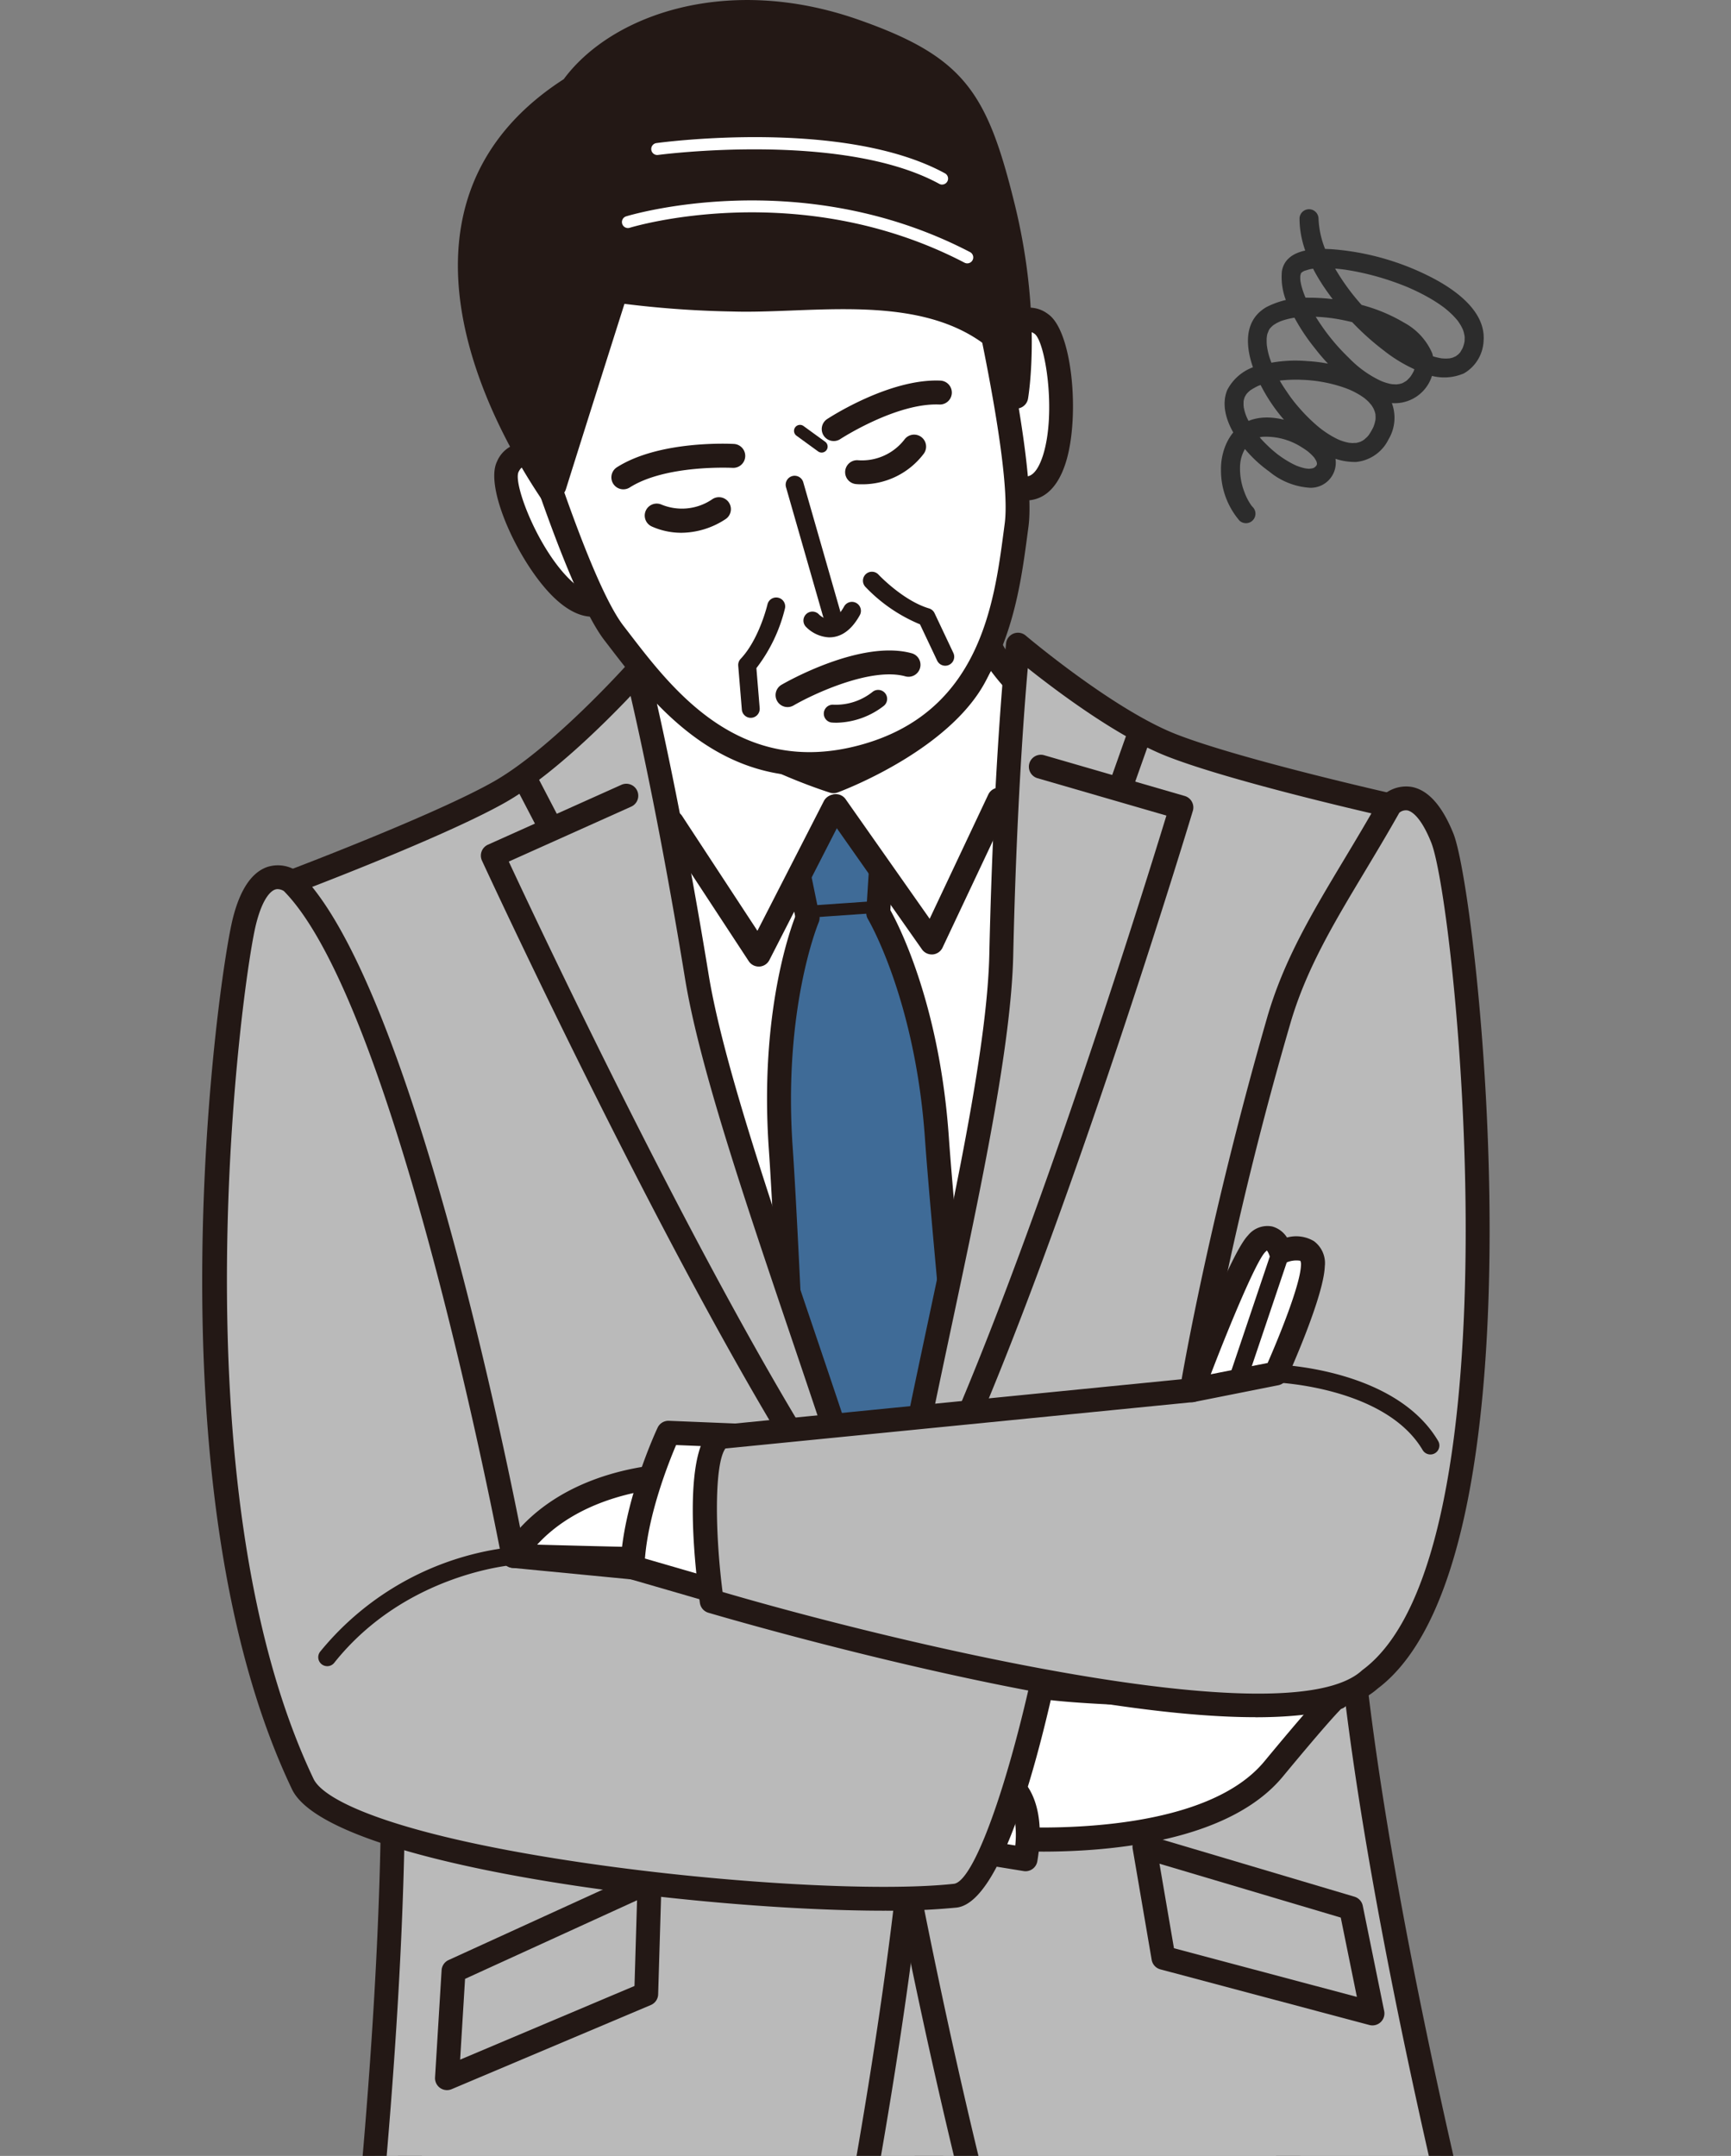
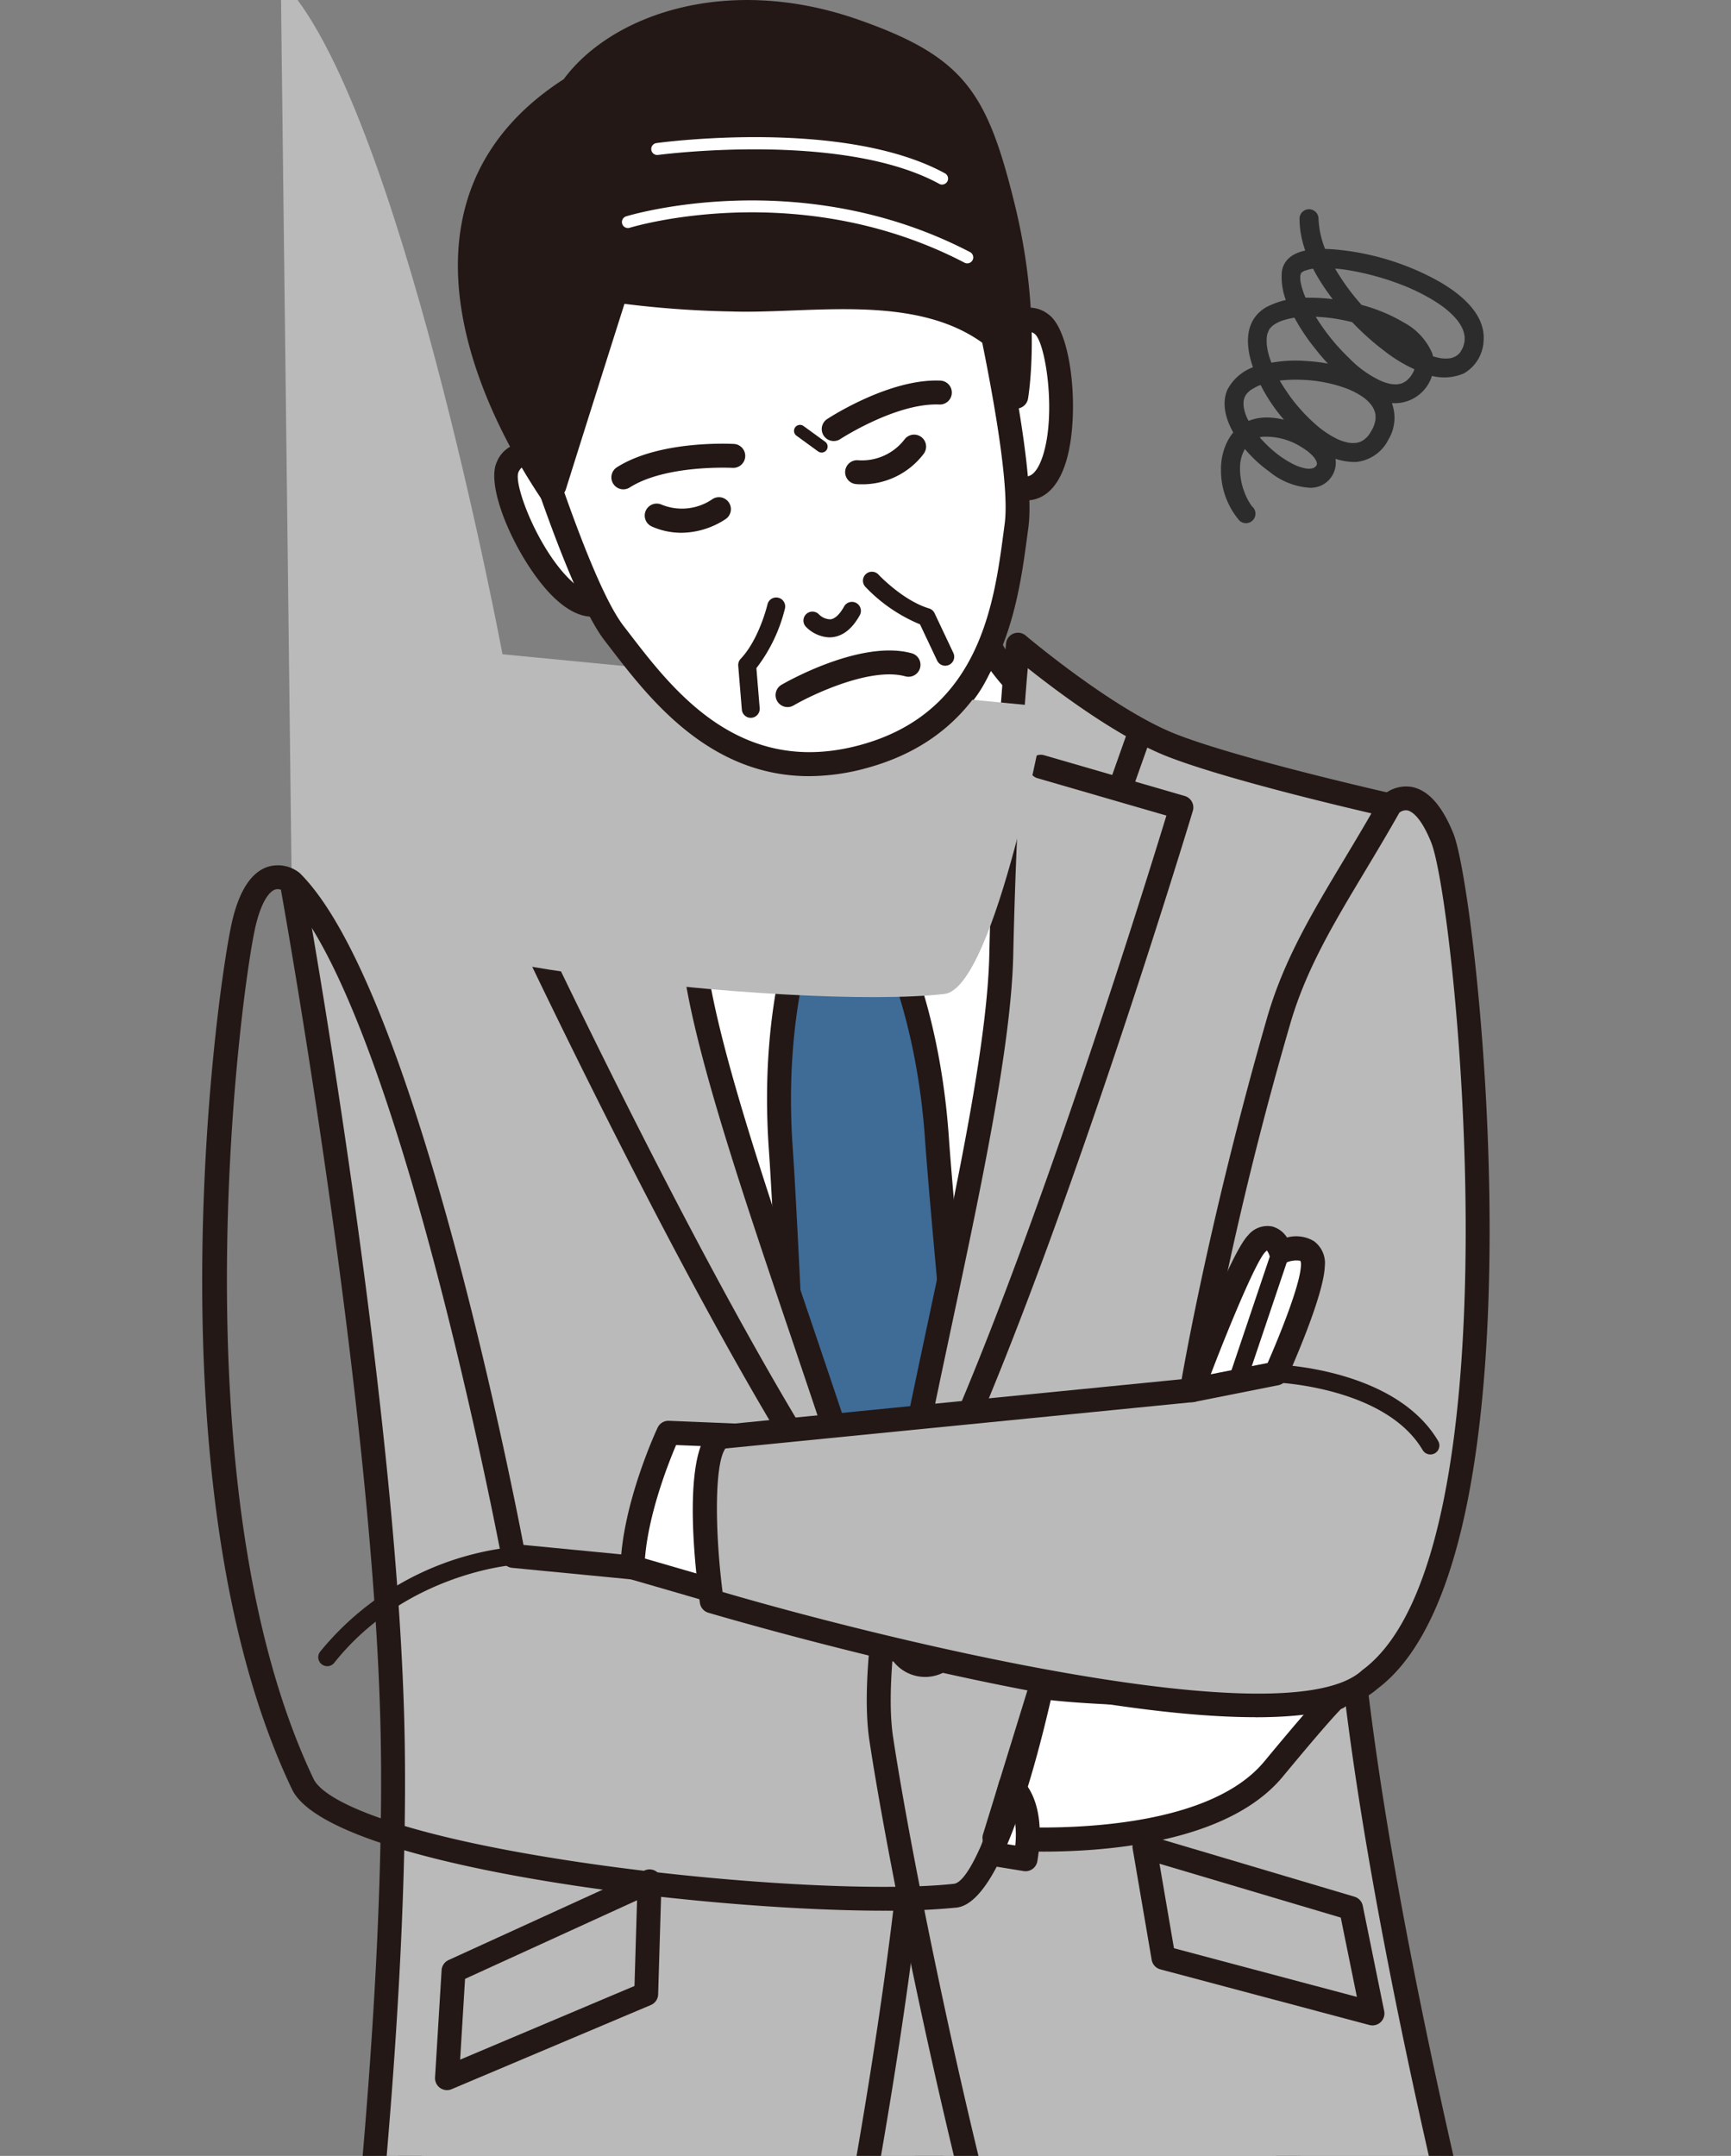
<svg xmlns="http://www.w3.org/2000/svg" width="224" height="279" viewBox="0 0 224 279">
  <rect x="0" y="0" width="224" height="279" fill="#808080" stroke="none" />
  <defs>
    <clipPath id="clip-path">
      <rect id="Rectangle_2910" data-name="Rectangle 2910" width="224" height="279" transform="translate(881 1804)" fill="#fff" stroke="#707070" stroke-width="1" />
    </clipPath>
    <clipPath id="clip-path-2">
      <rect id="Rectangle_2909" data-name="Rectangle 2909" width="171.667" height="598.766" fill="none" />
    </clipPath>
    <clipPath id="clip-path-3">
      <rect id="Rectangle_2911" data-name="Rectangle 2911" width="34" height="40.674" fill="#2c2c2c" />
    </clipPath>
  </defs>
  <g id="img-worried-man-03" transform="translate(-918 -1761)">
    <g id="Mask_Group_4203" data-name="Mask Group 4203" transform="translate(37 -43)" clip-path="url(#clip-path)">
      <g id="Group_4206" data-name="Group 4206" transform="translate(907.166 1804)">
        <g id="Group_4205" data-name="Group 4205" clip-path="url(#clip-path-2)">
          <path id="Path_303" data-name="Path 303" d="M86.182,194.747A3.677,3.677,0,1,1,82.5,191.07a3.677,3.677,0,0,1,3.677,3.677" transform="translate(7.279 17.644)" fill="#fff000" />
          <path id="Path_304" data-name="Path 304" d="M82.636,200.1a5.225,5.225,0,1,1,5.226-5.225,5.231,5.231,0,0,1-5.226,5.225m0-7.354a2.128,2.128,0,1,0,2.129,2.129,2.131,2.131,0,0,0-2.129-2.129" transform="translate(7.148 17.513)" fill="#231815" />
          <path id="Path_305" data-name="Path 305" d="M15.99,110.717C58.079,92.539,58.045,78.089,58.045,78.089c1.393,9.561,22.173,16.073,22.173,16.073s19.663-7.279,19.722-19c0,0,1.978,14.315,46.188,26.458,0,0-15.658,125.375-56.173,128.208S15.99,110.717,15.99,110.717" transform="translate(1.477 6.94)" fill="#fff" />
          <path id="Path_306" data-name="Path 306" d="M88.675,231.553c-17.044,0-34.59-19.989-52.178-59.458a489.663,489.663,0,0,1-21.869-60.837,1.547,1.547,0,0,1,.879-1.831c40.149-17.34,41.116-31.1,41.121-31.234a1.563,1.563,0,0,1,1.464-1.5A1.535,1.535,0,0,1,59.709,78c1,6.844,14.73,12.728,20.59,14.653,2.939-1.19,18.178-7.822,18.226-17.368a1.549,1.549,0,0,1,3.083-.2c.02.1,2.891,13.593,45.064,25.176a1.549,1.549,0,0,1,1.126,1.685,488.137,488.137,0,0,1-12.94,63.271c-12.113,42.761-27.139,65.064-44.662,66.29q-.759.052-1.519.052M17.98,111.727c3.733,13.005,35.356,119.219,72,116.684,15.851-1.109,30.337-23.244,41.889-64.014a486.132,486.132,0,0,0,12.68-61.52c-17.886-5.02-30.991-10.985-38.962-17.731a28.9,28.9,0,0,1-4.908-5.181C96.72,89.772,81.622,95.472,80.888,95.744a1.547,1.547,0,0,1-1,.026c-.759-.238-16.177-5.154-21.522-13.1a28.359,28.359,0,0,1-4.278,6.081c-6.954,7.791-19.1,15.518-36.107,22.98" transform="translate(1.346 6.809)" fill="#231815" />
          <path id="Path_307" data-name="Path 307" d="M76.616,109.578l-4.664.327-2.668-13,7-.489-1.375.1,7-.489-.831,13.242-4.665.326Z" transform="translate(6.398 8.867)" fill="#3f6b97" />
-           <path id="Path_308" data-name="Path 308" d="M72.082,111.583a1.549,1.549,0,0,1-1.516-1.238l-2.666-13a1.548,1.548,0,0,1,1.409-1.856l5.6-.391.022,0,7-.488a1.575,1.575,0,0,1,1.2.446,1.55,1.55,0,0,1,.454,1.2l-.832,13.242a1.548,1.548,0,0,1-1.436,1.447l-4.426.309-.029,0-4.665.327q-.054,0-.108,0m-.794-13.125,2.039,9.937,3.075-.215.027,0,3.313-.23.636-10.125-3.836.269-.021,0h0Z" transform="translate(6.267 8.737)" fill="#231815" />
          <path id="Path_309" data-name="Path 309" d="M72.039,108.785s-4.786,11.175-3.48,29.834,4.185,97.559,6.554,114.68l12.7,15.586,10.415-17.2c-.037-17.283-8.165-95.817-9.47-114.477s-7.6-29.059-7.6-29.059" transform="translate(6.31 9.987)" fill="#3f6b97" />
          <path id="Path_310" data-name="Path 310" d="M87.944,270.564a1.548,1.548,0,0,1-1.2-.57l-12.7-15.587a1.538,1.538,0,0,1-.333-.766c-1.564-11.3-3.331-48.942-4.748-79.184-.735-15.671-1.37-29.2-1.818-35.6-1.315-18.816,3.4-30.08,3.6-30.551a1.548,1.548,0,0,1,2.847,1.217c-.046.109-4.62,11.109-3.359,29.118.449,6.432,1.085,19.982,1.821,35.672,1.4,29.806,3.133,66.809,4.664,78.478l11.036,13.544,9.052-14.95c-.108-11.767-3.539-48.651-6.3-78.359-1.455-15.641-2.711-29.149-3.161-35.581-1.259-18.008-7.319-28.265-7.38-28.366a1.548,1.548,0,0,1,2.65-1.6c.265.438,6.5,10.937,7.819,29.753.447,6.4,1.7,19.887,3.156,35.509,2.8,30.144,6.294,67.66,6.318,79.073a1.557,1.557,0,0,1-.224.8l-10.417,17.2a1.548,1.548,0,0,1-1.216.744c-.037,0-.072,0-.108,0" transform="translate(6.179 9.856)" fill="#231815" />
          <path id="Path_311" data-name="Path 311" d="M63.146,509.073s8.075,9.052,3.727,27.156c0,0-9.318,3.394-13.044,3.394s-4.349,7.921-6.522,8.769-22.05,5.091-36.337,3.394-6.832-12.729-3.416-15.84,12.112-7.355,16.149-14.427,9.006-14.427,9.006-14.427,13.355-7.071,30.436,1.98" transform="translate(0.235 46.584)" fill="#231815" />
          <path id="Path_312" data-name="Path 312" d="M94.293,509.073s-8.075,9.052-3.727,27.156c0,0,9.318,3.394,13.044,3.394s4.349,7.921,6.522,8.769,22.05,5.091,36.336,3.394,6.833-12.729,3.417-15.84-12.112-7.355-16.149-14.427-9.006-14.427-9.006-14.427-13.355-7.071-30.436,1.98" transform="translate(8.244 46.584)" fill="#231815" />
          <path id="Path_313" data-name="Path 313" d="M23.887,225.85l7.468,309.408c12.27,12.8,32.542,3.735,32.542,3.735l17.07-247.527h1.051L99.089,538.993s20.272,9.069,32.542-3.735L139.1,225.85Z" transform="translate(2.206 20.856)" fill="#bababa" />
          <path id="Path_314" data-name="Path 314" d="M114.439,543.829a42.648,42.648,0,0,1-15.848-3.292l-.848-.379L81.627,306.478,65.512,540.157l-.849.379c-.868.388-21.415,9.362-34.291-4.076l-.416-.434L22.435,224.433H140.82L133.3,536.027l-.415.434c-5.463,5.7-12.309,7.368-18.444,7.368M100.7,538.052a41.857,41.857,0,0,0,10.431,2.474c7.985.784,14.409-1.159,19.1-5.786l7.415-307.211H25.607L33.022,534.74c4.692,4.626,11.108,6.567,19.1,5.786a41.869,41.869,0,0,0,10.432-2.474l17.1-248H83.6l.1,1.441Z" transform="translate(2.072 20.725)" fill="#231815" />
          <path id="Path_315" data-name="Path 315" d="M55.292,79.537s3.629,14.35,7.728,39.454,28.728,81.717,28.532,101.262-8.158,64.717-12.684,83.784S65.331,324.9,51.029,327.073s-35-7.614-35-7.614,8.475-59.111,7.635-102.319S10.6,106.789,10.6,106.789s18.957-7.156,26.848-11.615S55.292,79.537,55.292,79.537" transform="translate(0.979 7.345)" fill="#bababa" />
          <path id="Path_316" data-name="Path 316" d="M46.688,329.067c-13.926,0-30.418-7.711-31.192-8.077a1.548,1.548,0,0,1-.871-1.62c.084-.59,8.447-59.485,7.62-102.069S9.329,107.868,9.207,107.2a1.547,1.547,0,0,1,.977-1.726c.188-.071,18.936-7.166,26.634-11.514,7.573-4.279,17.352-15.21,17.449-15.319a1.549,1.549,0,0,1,2.658.65c.036.144,3.692,14.7,7.756,39.583,1.8,11.059,7.817,28.825,13.63,46.005C85.7,186.716,93.343,209.3,93.231,220.4c-.206,20.621-8.515,66.392-12.726,84.127-4.637,19.534-14.085,21.926-29.113,24.209a31.512,31.512,0,0,1-4.7.332M17.851,318.655c4.311,1.891,21.186,8.818,33.076,7.018,13.354-2.028,22.176-3.368,26.566-21.861,4.345-18.3,12.446-63.889,12.642-83.443.107-10.574-7.45-32.9-14.758-54.5-6.123-18.1-11.907-35.189-13.754-46.5-3.015-18.466-5.8-31.2-7.034-36.523C51.245,86.372,44.3,93.286,38.341,96.654c-6.84,3.865-21.528,9.594-25.861,11.257,1.678,9.477,12.092,69.755,12.861,109.332.768,39.521-6.321,92.92-7.49,101.413" transform="translate(0.848 7.214)" fill="#231815" />
          <path id="Path_317" data-name="Path 317" d="M98.164,76.382S96.568,91.1,96,116.527,77.555,198.634,80.469,217.962s13.047,67.6,20.182,85.851,21.72,16.942,36.185,17.1,25.881-9.444,25.881-9.444-15.576-56.357-20.757-99.262,4.254-115.06,4.254-115.06-19.768-4.448-28.2-7.764-19.847-13-19.847-13" transform="translate(7.401 7.053)" fill="#bababa" />
          <path id="Path_318" data-name="Path 318" d="M137.332,322.595c-.128,0-.253,0-.381,0-1-.01-2.011-.014-3.015-.019-13.556-.054-27.573-.11-34.595-18.068C92.107,286,81.962,237.511,79.07,218.324c-1.634-10.838,2.874-32.044,7.647-54.5,3.743-17.607,7.615-35.815,7.868-47.206.561-25.2,2.155-40.129,2.17-40.277A1.548,1.548,0,0,1,99.3,75.332c.113.1,11.317,9.559,19.412,12.742,8.228,3.234,27.78,7.651,27.977,7.694a1.548,1.548,0,0,1,1.2,1.711c-.094.721-9.352,72.457-4.252,114.674,5.109,42.3,20.557,98.471,20.713,99.034a1.552,1.552,0,0,1-.5,1.6c-.48.4-11.83,9.809-26.513,9.809M99.563,79.545c-.48,5.446-1.466,18.441-1.882,37.147-.259,11.68-4.162,30.032-7.935,47.78-4.506,21.193-9.166,43.107-7.615,53.39,2.874,19.069,12.937,67.211,20.094,85.516,6.255,16,18.626,16.047,31.724,16.1,1.01,0,2.023.008,3.036.019,11.644.1,21.36-6.443,24.1-8.485-2.107-7.776-15.771-59.085-20.53-98.487-4.748-39.315,2.811-103.763,4.08-114.048-4.663-1.078-19.809-4.671-27.058-7.522-6.372-2.5-14.21-8.386-18.013-11.41" transform="translate(7.27 6.923)" fill="#231815" />
          <path id="Path_319" data-name="Path 319" d="M141.261,242.041a1.562,1.562,0,0,1-.4-.052l-27.044-7.2a1.548,1.548,0,0,1-1.128-1.234l-2.459-14.371a1.548,1.548,0,0,1,1.967-1.746l26.733,7.947a1.547,1.547,0,0,1,1.076,1.175l2.771,13.623a1.549,1.549,0,0,1-1.517,1.858m-25.686-9.988,23.671,6.3-2.087-10.266L113.7,221.116Z" transform="translate(10.177 20.073)" fill="#231815" />
          <path id="Path_320" data-name="Path 320" d="M75.106,95.982l12.363,17.592,8.72-18.49S90.3,90.648,85.963,90.951s-10.857,5.03-10.857,5.03" transform="translate(6.936 8.397)" fill="#fff" />
          <path id="Path_321" data-name="Path 321" d="M87.6,114.9a1.547,1.547,0,0,1-1.266-.659L73.971,96.652A1.548,1.548,0,1,1,76.5,94.872l10.832,15.414L94.921,94.2a1.548,1.548,0,0,1,2.8,1.321L89,114.015a1.548,1.548,0,0,1-1.267.883c-.044,0-.088.005-.133.005" transform="translate(6.805 8.617)" fill="#231815" />
          <path id="Path_322" data-name="Path 322" d="M89.614,193.943a3.677,3.677,0,1,1-3.925-3.411,3.676,3.676,0,0,1,3.925,3.411" transform="translate(7.597 17.594)" fill="#fff000" />
          <path id="Path_323" data-name="Path 323" d="M86.073,199.555a5.215,5.215,0,1,1,.368-.012c-.123.009-.247.012-.368.012m.007-7.354c-.05,0-.1,0-.152.005a2.118,2.118,0,1,0,.152-.005" transform="translate(7.466 17.463)" fill="#231815" />
          <path id="Path_324" data-name="Path 324" d="M76.67,95.865l-9.794,19.142-11.21-17.1s5.21-5.213,9.553-5.516,11.451,3.47,11.451,3.47" transform="translate(5.14 8.53)" fill="#fff" />
          <path id="Path_325" data-name="Path 325" d="M67.006,116.391a1.549,1.549,0,0,1-1.294-.7L54.5,98.595a1.548,1.548,0,1,1,2.589-1.7l9.749,14.87L75.423,95a1.548,1.548,0,1,1,2.756,1.41l-9.794,19.142a1.548,1.548,0,0,1-1.3.841l-.083,0" transform="translate(5.01 8.694)" fill="#231815" />
          <path id="Path_326" data-name="Path 326" d="M29.13,250.037a1.548,1.548,0,0,1-1.545-1.643l.848-13.876a1.548,1.548,0,0,1,.9-1.314L54.7,221.614a1.548,1.548,0,0,1,2.191,1.454l-.436,14.574a1.547,1.547,0,0,1-.944,1.38l-25.78,10.893a1.566,1.566,0,0,1-.6.122m2.337-14.4-.638,10.456,22.563-9.534.331-11.092Z" transform="translate(2.547 20.452)" fill="#231815" />
          <path id="Path_327" data-name="Path 327" d="M109.241,94.536a1.531,1.531,0,0,1-.517-.09,1.548,1.548,0,0,1-.943-1.976l2.024-5.716a1.548,1.548,0,0,1,2.919,1.034L110.7,93.5a1.55,1.55,0,0,1-1.459,1.031" transform="translate(9.945 7.916)" fill="#231815" />
          <path id="Path_328" data-name="Path 328" d="M83.634,193.349a1.548,1.548,0,0,1-1.353-2.3c13.391-24.216,31.8-83.571,34.911-93.759l-16.678-4.836a1.548,1.548,0,1,1,.862-2.974l18.184,5.273a1.547,1.547,0,0,1,1.052,1.932c-.206.689-20.865,69.175-35.621,95.864a1.55,1.55,0,0,1-1.357.8" transform="translate(7.58 8.257)" fill="#231815" />
          <path id="Path_329" data-name="Path 329" d="M41.162,99.286a1.55,1.55,0,0,1-1.374-.833l-2.8-5.379a1.549,1.549,0,1,1,2.747-1.43l2.8,5.379a1.548,1.548,0,0,1-1.372,2.263" transform="translate(3.399 8.386)" fill="#231815" />
          <path id="Path_330" data-name="Path 330" d="M83.01,193.392a1.546,1.546,0,0,1-1.239-.618C63.444,168.4,33.455,103.455,33.154,102.8a1.551,1.551,0,0,1,.772-2.06L51.2,92.99a1.548,1.548,0,0,1,1.268,2.825l-15.843,7.11c4.5,9.656,30.992,65.873,47.621,87.989a1.549,1.549,0,0,1-1.237,2.479" transform="translate(3.048 8.574)" fill="#231815" />
          <path id="Path_331" data-name="Path 331" d="M93.856,219.379s26.708,2.47,36.118-8.9,8.283-9.253,8.283-9.253-31.136-.119-38.37-1.4Z" transform="translate(8.667 18.452)" fill="#fff" />
          <path id="Path_332" data-name="Path 332" d="M100.225,221.3c-3.584,0-6.055-.216-6.381-.247a1.547,1.547,0,0,1-1.337-2L98.539,199.5a1.547,1.547,0,0,1,1.749-1.068c6.437,1.139,32.84,1.345,37.428,1.372a1.419,1.419,0,0,1,1.565.114,1.629,1.629,0,0,1,.474,2.165,1.548,1.548,0,0,1-.913.754c-.691.693-2.559,2.736-7.545,8.761-6.964,8.418-22.326,9.705-31.072,9.705m-4.18-3.209c6.163.287,25.5.438,32.868-8.469,2.388-2.887,4.3-5.146,5.7-6.746-7.989-.071-26.347-.327-33.507-1.2Z" transform="translate(8.536 18.321)" fill="#231815" />
          <path id="Path_333" data-name="Path 333" d="M95.965,211.52s3.207,2.072,1.944,9.56l-4.388-.714Z" transform="translate(8.636 19.532)" fill="#fff" />
          <path id="Path_334" data-name="Path 334" d="M98.041,222.759a1.63,1.63,0,0,1-.25-.02l-4.387-.714a1.547,1.547,0,0,1-1.244-1.94l2.442-8.846a1.549,1.549,0,0,1,2.333-.888c.416.269,4.022,2.864,2.63,11.118a1.549,1.549,0,0,1-1.525,1.29M95.6,219.246l1.11.181a12.712,12.712,0,0,0-.139-3.7Z" transform="translate(8.505 19.402)" fill="#231815" />
-           <path id="Path_335" data-name="Path 335" d="M11.443,104.538S7.4,101.3,5.317,109.684-5.4,182.83,12.851,221.23c4.589,10.177,65.2,16.617,84.448,14.505,6.641-.728,13.221-37.155,13.221-37.155l-70.387-6.814s-13.457-72.032-28.689-87.228" transform="translate(0.134 9.596)" fill="#bababa" />
+           <path id="Path_335" data-name="Path 335" d="M11.443,104.538c4.589,10.177,65.2,16.617,84.448,14.505,6.641-.728,13.221-37.155,13.221-37.155l-70.387-6.814s-13.457-72.032-28.689-87.228" transform="translate(0.134 9.596)" fill="#bababa" />
          <path id="Path_336" data-name="Path 336" d="M88.323,237.805c-24.692,0-72.287-5.913-76.748-15.808C-7.138,182.623,1.989,117.345,3.95,109.442c.933-3.765,2.447-6.025,4.5-6.719a4.505,4.505,0,0,1,4.1.738,1.1,1.1,0,0,1,.126.113c14.514,14.478,27.049,77.265,28.9,86.894l69.233,6.7a1.548,1.548,0,0,1,1.374,1.814c-1.592,8.814-7.347,37.628-14.575,38.421a89.047,89.047,0,0,1-9.281.4M9.773,105.6a1.026,1.026,0,0,0-.354.06c-.442.158-1.57.919-2.464,4.526-1.836,7.4-10.629,72.511,7.429,110.507,1.373,3.047,11.424,7.51,35.551,10.994,17.857,2.579,37.762,3.687,47.329,2.639,2.891-.318,8.1-15.825,11.561-34.238l-68.707-6.652a1.547,1.547,0,0,1-1.373-1.256c-.133-.715-13.486-71.445-28.173-86.328a1.582,1.582,0,0,0-.8-.251" transform="translate(0 9.465)" fill="#231815" />
-           <path id="Path_337" data-name="Path 337" d="M58.078,174.806s-14.421-.075-21.214,10.413c0,0,15.594.44,19.167.446Z" transform="translate(3.404 16.142)" fill="#fff" />
-           <path id="Path_338" data-name="Path 338" d="M56.162,187.345h0c-3.553-.005-18.572-.429-19.209-.447a1.548,1.548,0,0,1-1.256-2.389c7.17-11.071,21.916-11.1,22.522-11.12a1.547,1.547,0,0,1,1.513,1.835l-2.047,10.859a1.547,1.547,0,0,1-1.521,1.262m-16.086-3.458c4.109.111,11.324.3,14.8.35L56.32,176.6c-3.517.352-11.181,1.748-16.243,7.283" transform="translate(3.273 16.011)" fill="#231815" />
          <path id="Path_339" data-name="Path 339" d="M64.835,170.118l-9.212-.377s-4.439,9.5-4.65,17.421l12.761,3.7s-.352-19.622,1.1-20.744" transform="translate(4.707 15.674)" fill="#fff" />
          <path id="Path_340" data-name="Path 340" d="M63.865,192.54a1.525,1.525,0,0,1-.431-.061l-12.761-3.7a1.547,1.547,0,0,1-1.117-1.528c.218-8.153,4.61-17.635,4.8-18.033a1.544,1.544,0,0,1,1.466-.891l9.211.376a1.548,1.548,0,0,1,1.116,2.551c-.641,1.647-.88,11.422-.732,19.712a1.549,1.549,0,0,1-1.548,1.576m-11.151-6.393,9.57,2.776c-.125-9.861.213-14.737.643-17.208l-6.183-.253c-1.012,2.376-3.573,8.862-4.031,14.685m13.2-14.676,0,0,0,0" transform="translate(4.576 15.544)" fill="#231815" />
          <path id="Path_341" data-name="Path 341" d="M148.19,95.463s3.556-3.772,6.782,4.243,12.1,92.984-9.372,108.9c-12.631,11.488-85.161-10.119-85.161-10.119s-2.566-18.446,1.065-21.252l61.066-6.056a459.637,459.637,0,0,1,11.206-47.731c2.834-9.859,8.477-17.433,14.413-27.986" transform="translate(5.5 8.733)" fill="#bababa" />
          <path id="Path_342" data-name="Path 342" d="M130.919,213.626q-12.294,0-32.81-4.121c-19.554-3.935-37.8-9.347-37.981-9.4a1.548,1.548,0,0,1-1.091-1.27c-.631-4.536-2.376-19.578,1.653-22.69a1.54,1.54,0,0,1,.794-.316l59.893-5.94c.833-4.723,4.273-23.187,11.044-46.734,2.144-7.459,5.781-13.522,9.992-20.544,1.479-2.464,3.008-5.014,4.561-7.773a1.519,1.519,0,0,1,.223-.3,4.519,4.519,0,0,1,3.956-1.3c2.127.4,3.939,2.429,5.389,6.029,1.645,4.085,4.749,27.542,4.686,52.069-.057,21.833-2.624,49.7-14.513,58.608-2.759,2.46-8.042,3.69-15.8,3.69M61.972,197.419c20.656,6.072,73.043,18.977,82.718,10.174a1.468,1.468,0,0,1,.12-.1c20.484-15.188,12.092-99.045,8.858-107.079-1.387-3.447-2.61-4.042-3.071-4.138a1.331,1.331,0,0,0-1.052.3c-1.529,2.71-3.027,5.208-4.476,7.625-4.1,6.835-7.64,12.738-9.672,19.806a462.227,462.227,0,0,0-11.166,47.552,1.55,1.55,0,0,1-1.375,1.292l-60.519,6c-1.43,1.985-1.363,10.739-.365,18.565M122.7,171.311h0Z" transform="translate(5.367 8.602)" fill="#231815" />
          <path id="Path_343" data-name="Path 343" d="M117.243,166.371s6.227-16.765,8.371-18.955,3.135,1.056,3.135,1.056,4.273-1.83,4.145,1.814-4.767,13.921-4.767,13.921Z" transform="translate(10.827 13.543)" fill="#fff" />
          <path id="Path_344" data-name="Path 344" d="M117.374,168.051a1.548,1.548,0,0,1-1.451-2.087c1.058-2.851,6.456-17.19,8.715-19.5a3.209,3.209,0,0,1,3.143-1.149,3.279,3.279,0,0,1,1.9,1.424,4.5,4.5,0,0,1,3.473.461,3.532,3.532,0,0,1,1.418,3.272c-.135,3.84-4.416,13.424-4.9,14.5a1.546,1.546,0,0,1-1.109.882l-10.883,2.164a1.579,1.579,0,0,1-.3.031m9.707-19.629a2.166,2.166,0,0,0-.229.208c-1.16,1.185-4.522,9.238-7.043,15.811l7.361-1.464c1.418-3.227,4.221-10.085,4.309-12.612a1.148,1.148,0,0,0-.082-.617,3.241,3.241,0,0,0-1.913.282,1.552,1.552,0,0,1-2.084-.973,2.532,2.532,0,0,0-.319-.634" transform="translate(10.696 13.412)" fill="#231815" />
          <path id="Path_345" data-name="Path 345" d="M122.8,166.039a1.162,1.162,0,0,1-1.1-1.533l5.546-16.462a1.161,1.161,0,0,1,2.2.742L123.9,165.248a1.16,1.16,0,0,1-1.1.791" transform="translate(11.232 13.598)" fill="#231815" />
          <path id="Path_346" data-name="Path 346" d="M147.285,173.3a1.164,1.164,0,0,1-1-.57c-4.819-8.162-18.877-8.744-19.019-8.75a1.161,1.161,0,0,1-1.121-1.2,1.136,1.136,0,0,1,1.2-1.121c.629.022,15.47.627,20.941,9.889a1.161,1.161,0,0,1-1,1.752" transform="translate(11.649 14.928)" fill="#231815" />
          <path id="Path_347" data-name="Path 347" d="M14.909,198.7A1.16,1.16,0,0,1,14,196.817a37.4,37.4,0,0,1,24.921-13.537,1.161,1.161,0,0,1,.154,2.317c-.14.01-14.036,1.076-23.258,12.667a1.157,1.157,0,0,1-.909.438" transform="translate(1.27 16.924)" fill="#231815" />
          <path id="Path_348" data-name="Path 348" d="M95.064,41.1s1.525-4.847,4.729-2.678,4.28,21.243-1.957,21.3" transform="translate(8.779 3.497)" fill="#fff" />
          <path id="Path_349" data-name="Path 349" d="M97.965,61.4a1.548,1.548,0,0,1-.014-3.1c1.107-.01,1.8-1.488,2.2-2.725,1.755-5.557.306-14.744-1.091-15.745-.557-.377-.808-.292-.89-.262-.593.2-1.25,1.368-1.5,2.129a1.549,1.549,0,0,1-2.953-.935c.106-.336,1.1-3.307,3.427-4.118a3.967,3.967,0,0,1,3.647.623c3.187,2.156,4.13,13.2,2.364,19.058-1.255,4.164-3.506,5.058-5.174,5.073Z" transform="translate(8.648 3.366)" fill="#231815" />
          <path id="Path_350" data-name="Path 350" d="M41.647,55.4s-3.745-3.434-5.434.044,6.915,20.537,12.346,17.469" transform="translate(3.324 4.976)" fill="#fff" />
          <path id="Path_351" data-name="Path 351" d="M47.288,74.965c-1.312,0-2.943-.584-4.857-2.381-4.458-4.189-9.165-14.226-7.483-17.688A3.965,3.965,0,0,1,37.8,52.532c2.425-.454,4.766,1.617,5.025,1.855a1.548,1.548,0,0,1-2.089,2.285,3.844,3.844,0,0,0-2.361-1.1c-.085.016-.345.067-.639.673-.71,1.563,2.629,10.246,6.928,14.181.958.875,2.3,1.808,3.264,1.263a1.548,1.548,0,0,1,1.524,2.7,4.353,4.353,0,0,1-2.162.577" transform="translate(3.195 4.845)" fill="#231815" />
          <path id="Path_352" data-name="Path 352" d="M44.936,11.254C52.213,1.044,68.63-.629,81.424,3.849,94.484,8.42,97.2,12.426,100.7,26.615s1.712,24.574,1.712,24.574L44.511,66.7s-29.081-36.74.425-55.45" transform="translate(2.928 0.139)" fill="#231815" />
          <path id="Path_353" data-name="Path 353" d="M44.642,68.392a1.546,1.546,0,0,1-1.214-.588c-.649-.817-15.823-20.245-12.719-38.534,1.323-7.8,5.791-14.2,13.279-19.024C50.156,1.9,65.114-3.4,82.066,2.527c13.783,4.823,16.707,9.419,20.267,23.858,3.537,14.339,1.81,24.77,1.735,25.208a1.549,1.549,0,0,1-1.126,1.232l-57.9,15.515a1.585,1.585,0,0,1-.4.052M67.693,3.221c-8.462,0-16.812,2.683-21.365,9.071a1.509,1.509,0,0,1-.431.409C39.032,17.054,34.95,22.8,33.764,29.778c-2.541,14.942,8.716,31.5,11.488,35.3L101.144,50.1a67.82,67.82,0,0,0-1.815-22.976C96.038,13.789,93.813,9.917,81.045,5.45A41.065,41.065,0,0,0,67.693,3.221M45.068,11.393h0Z" transform="translate(2.797 0)" fill="#231815" />
          <path id="Path_354" data-name="Path 354" d="M35.48,42.069s8.987,31.278,14.542,38.464,14.94,20.6,32.15,15.994,18.715-20.95,19.934-29.95-6.638-40.582-6.638-40.582S69.494,6.687,48.458,19.932A30.084,30.084,0,0,0,35.48,42.069" transform="translate(3.276 1.412)" fill="#fff" />
          <path id="Path_355" data-name="Path 355" d="M75.387,99.162c-12.983,0-20.779-10.156-25.735-16.611l-.724-.942c-5.673-7.336-14.436-37.695-14.806-38.984a1.541,1.541,0,0,1-.056-.547,31.517,31.517,0,0,1,13.7-23.326c9.013-5.676,20.331-6.4,32.727-2.089a65.29,65.29,0,0,1,16.032,8.218,1.551,1.551,0,0,1,.579.868c.323,1.3,7.914,31.975,6.669,41.164l-.141,1.058C102.367,77.5,100.254,93.449,82.7,98.151a28.2,28.2,0,0,1-7.315,1.01M37.177,42.041c.895,3.073,9.156,31.149,14.2,37.673l.732.951c5.7,7.425,14.312,18.644,29.793,14.494,15.553-4.167,17.422-18.265,18.658-27.594L100.7,66.5c1.078-7.966-5.435-35.2-6.47-39.443-3.459-2.391-26.4-17.284-44.819-5.682-5.336,3.36-11.4,11.24-12.238,20.669" transform="translate(3.145 1.283)" fill="#231815" />
          <path id="Path_356" data-name="Path 356" d="M53.188,25.808S47.387,44,42.2,60.523c0,0-18.084-39.95,10.989-34.715" transform="translate(3.384 2.339)" fill="#231815" />
          <path id="Path_357" data-name="Path 357" d="M42.327,62.2a1.546,1.546,0,0,1-1.409-.91c-.429-.947-10.418-23.319-2.86-33.018C41.076,24.4,46.3,23.1,53.591,24.415a1.549,1.549,0,0,1,1.2,1.995c-.058.181-5.858,18.375-10.987,34.708a1.547,1.547,0,0,1-1.384,1.08c-.031,0-.062,0-.094,0m6.164-35.185c-3.671,0-6.349,1.056-7.989,3.159-4.413,5.661-1.146,18.324,1.642,25.9C45.974,43.91,49.88,31.63,51.291,27.2a23.054,23.054,0,0,0-2.8-.181" transform="translate(3.254 2.209)" fill="#231815" />
          <path id="Path_358" data-name="Path 358" d="M41.085,34.943a130.1,130.1,0,0,0,23.758,2.624c11.093.327,26.457-2.985,35.734,6.5,0,0,3.2-26.417-25.335-30.629S41.085,34.943,41.085,34.943" transform="translate(3.794 1.198)" fill="#231815" />
          <path id="Path_359" data-name="Path 359" d="M100.708,45.744a1.548,1.548,0,0,1-1.107-.465c-6.788-6.94-17.455-6.529-26.862-6.167-2.754.106-5.357.208-7.81.133A130.31,130.31,0,0,1,40.86,36.58,1.548,1.548,0,0,1,39.7,34.743c2.053-9.384,12.2-26.2,35.9-22.708,23.75,3.506,27.814,22.692,26.646,32.346a1.55,1.55,0,0,1-1.04,1.28,1.534,1.534,0,0,1-.5.082m-21.3-9.9c7.023,0,14.155.821,19.863,5.053-.169-6.832-2.9-22.664-24.129-25.8-23.09-3.41-30.319,13.5-32,18.8A140.189,140.189,0,0,0,65.02,36.15c2.352.069,4.9-.029,7.6-.133,2.216-.085,4.5-.173,6.792-.173" transform="translate(3.663 1.068)" fill="#231815" />
          <path id="Path_360" data-name="Path 360" d="M88.927,79.9a1.16,1.16,0,0,1-1.05-.665l-2.22-4.694a20.629,20.629,0,0,1-7.07-4.854,1.161,1.161,0,0,1,1.7-1.582c.031.034,3.171,3.371,6.537,4.376a1.155,1.155,0,0,1,.718.615l2.433,5.146A1.163,1.163,0,0,1,88.927,79.9" transform="translate(7.228 6.255)" fill="#231815" />
          <path id="Path_361" data-name="Path 361" d="M65.124,86.362A1.162,1.162,0,0,1,63.968,85.3L63.5,79.624a1.16,1.16,0,0,1,.314-.894c2.413-2.553,3.464-7.013,3.474-7.058a1.161,1.161,0,0,1,2.263.519,20.635,20.635,0,0,1-3.7,7.74l.426,5.173a1.164,1.164,0,0,1-1.063,1.253c-.032,0-.064,0-.1,0" transform="translate(5.864 6.535)" fill="#231815" />
          <path id="Path_362" data-name="Path 362" d="M74.943,52.914a1.549,1.549,0,0,1-.852-2.842c.328-.214,8.074-5.26,14.655-4.979a1.548,1.548,0,0,1-.132,3.094c-5.565-.237-12.751,4.427-12.823,4.474a1.54,1.54,0,0,1-.848.253" transform="translate(6.777 4.163)" fill="#231815" />
          <path id="Path_363" data-name="Path 363" d="M50.024,58.471a1.548,1.548,0,0,1-.832-2.855c5.548-3.527,14.789-3.039,15.18-3.015a1.549,1.549,0,0,1-.178,3.092c-.085,0-8.64-.452-13.341,2.536a1.54,1.54,0,0,1-.829.241" transform="translate(4.476 4.854)" fill="#231815" />
-           <path id="Path_364" data-name="Path 364" d="M75.06,75.357a1.161,1.161,0,0,1-1.115-.842l-4.78-16.668a1.161,1.161,0,1,1,2.233-.64l4.779,16.669a1.164,1.164,0,0,1-1.116,1.481" transform="translate(6.383 5.205)" fill="#231815" />
          <path id="Path_365" data-name="Path 365" d="M74.579,75.9a4.491,4.491,0,0,1-3.035-1.373,1.161,1.161,0,0,1,1.688-1.6,2.14,2.14,0,0,0,1.505.636c.74-.1,1.359-.957,1.749-1.66a1.161,1.161,0,0,1,2.031,1.126c-.949,1.714-2.128,2.67-3.5,2.84a3.493,3.493,0,0,1-.435.027" transform="translate(6.578 6.585)" fill="#231815" />
          <path id="Path_366" data-name="Path 366" d="M69.474,84.39a1.549,1.549,0,0,1-.781-2.886c.417-.244,10.288-5.927,16.891-4.066a1.549,1.549,0,0,1-.84,2.981c-4.434-1.25-11.966,2.291-14.493,3.761a1.543,1.543,0,0,1-.777.21" transform="translate(6.272 7.116)" fill="#231815" />
-           <path id="Path_367" data-name="Path 367" d="M75.219,85.981a5.365,5.365,0,0,1-.628-.031,1.161,1.161,0,0,1,.285-2.3,7.622,7.622,0,0,0,5.1-1.677,1.161,1.161,0,1,1,1.406,1.848,10.3,10.3,0,0,1-6.16,2.164" transform="translate(6.794 7.547)" fill="#231815" />
          <path id="Path_368" data-name="Path 368" d="M73.686,53.921a.776.776,0,0,1-.456-.147l-2.8-2.036a.774.774,0,0,1,.91-1.253l2.8,2.036a.774.774,0,0,1-.455,1.4" transform="translate(6.474 4.648)" fill="#231815" />
          <path id="Path_369" data-name="Path 369" d="M78.255,57.92a6.772,6.772,0,0,1-.715-.032,1.548,1.548,0,0,1,.333-3.078,6.955,6.955,0,0,0,5.97-2.685,1.548,1.548,0,1,1,2.5,1.832,9.957,9.957,0,0,1-8.084,3.963" transform="translate(7.033 4.755)" fill="#231815" />
          <path id="Path_370" data-name="Path 370" d="M57.158,63.509A9.386,9.386,0,0,1,53.35,62.7,1.548,1.548,0,0,1,54.6,59.863a6.95,6.95,0,0,0,6.514-.66,1.548,1.548,0,0,1,1.827,2.5,10.512,10.512,0,0,1-5.781,1.806" transform="translate(4.841 5.44)" fill="#231815" />
          <path id="Path_371" data-name="Path 371" d="M94.41,31.89a.768.768,0,0,1-.357-.088c-21.49-11.192-43.1-4.586-43.321-4.519a.774.774,0,0,1-.468-1.476c.225-.069,22.427-6.876,44.505,4.623a.774.774,0,0,1-.359,1.46" transform="translate(4.592 2.193)" fill="#fff" />
          <path id="Path_372" data-name="Path 372" d="M90.832,22.388a.769.769,0,0,1-.37-.1c-12.593-6.866-36.15-3.769-36.387-3.737a.774.774,0,0,1-.208-1.535c.985-.134,24.3-3.2,37.336,3.913a.774.774,0,0,1-.371,1.454" transform="translate(4.912 1.501)" fill="#fff" />
        </g>
      </g>
    </g>
    <g id="Group_4209" data-name="Group 4209" transform="translate(1076 1788.072)">
      <g id="Group_4208" data-name="Group 4208" clip-path="url(#clip-path-3)">
        <path id="Path_374" data-name="Path 374" d="M10.168,1.187c-.024,4.5,2.788,8.764,5.589,12.069a33.814,33.814,0,0,0,5.283,5.009,19.243,19.243,0,0,0,5.437,3.041,6.463,6.463,0,0,0,4.945-.049,5.108,5.108,0,0,0,2.56-4.194c.308-3.739-3.452-6.471-6.341-8.027A33.749,33.749,0,0,0,15.424,5.278c-2.408-.264-6.972-.485-7.539,2.737A8.349,8.349,0,0,0,8.878,12.8,25.9,25.9,0,0,0,12.153,18a26.067,26.067,0,0,0,4.385,4.471,11.511,11.511,0,0,0,4.942,2.538,5.054,5.054,0,0,0,5.857-6.363,8.178,8.178,0,0,0-3.626-3.954A21.469,21.469,0,0,0,17.843,12.3a24.9,24.9,0,0,0-6.5-.845,11.237,11.237,0,0,0-5.436,1.2c-3.459,1.983-2.577,6.2-1.2,9.22A22.272,22.272,0,0,0,12.637,31.2a8.128,8.128,0,0,0,4.831,1.514A5.238,5.238,0,0,0,21.675,29.8a5.432,5.432,0,0,0,.119-5.4,8.812,8.812,0,0,0-4.433-3.391,19.881,19.881,0,0,0-6.187-1.35,17.728,17.728,0,0,0-6.121.536A6.18,6.18,0,0,0,.818,23.388c-.791,1.879-.126,3.979.855,5.652a16.7,16.7,0,0,0,4.558,4.9,9.158,9.158,0,0,0,5.277,2.112,3.242,3.242,0,0,0,3.311-3.737c-.39-1.96-2.45-3.366-4.132-4.156-2.006-.942-4.48-1.6-6.67-.922-2.759.85-4.088,3.888-4.015,6.6A9.971,9.971,0,0,0,2.4,40.311a1.23,1.23,0,0,0,1.738-1.738q-.077-.077-.15-.16c-.185-.212.158.231-.018-.018-.116-.164-.226-.331-.328-.5a7.352,7.352,0,0,1-.608-1.284,8.393,8.393,0,0,1-.566-3.314,4.745,4.745,0,0,1,1.2-3.049c.087-.092.175-.178.268-.263.238-.218-.2.122.067-.051a4.644,4.644,0,0,1,.436-.247c.3-.146-.234.071.084-.03.1-.031.2-.064.3-.091s.206-.048.309-.072q.105-.021.212-.037-.22.029,0,0a8.553,8.553,0,0,1,5.118,1.362c.2.12.39.25.582.381.02.014.316.238.109.076.085.067.169.136.25.207.131.114.258.232.379.355.07.071.135.146.2.217.231.243,0-.034.1.12s.186.294.272.448c.137.245-.07-.257,0,.006a1.158,1.158,0,0,0,.066.224c.109.186.032-.239,0-.029a.89.89,0,0,0,0,.184c.007.072-.014.314.014-.072-.007.1-.156.381.007.062a1.664,1.664,0,0,1-.114.207c-.163.232.195-.192-.013.02-.064.065-.132.129-.2.195-.173.177.243-.138.027-.021a1.068,1.068,0,0,0-.179.106c-.16.144.253-.047.037-.012-.134.022-.286.073-.418.106.381-.1-.074-.005-.206-.007-.1,0-.618-.077-.248-.009a6.756,6.756,0,0,1-1.062-.281c-.093-.033-.185-.069-.277-.1-.313-.123.23.109-.081-.036-.192-.09-.383-.182-.57-.281a13.048,13.048,0,0,1-1.25-.76c-.162-.111-.32-.225-.478-.341-.006,0-.315-.243-.13-.1q-.142-.112-.281-.227-.611-.5-1.172-1.065a12.585,12.585,0,0,1-1.714-2.057A10.9,10.9,0,0,1,3.5,27.266c-.049-.1-.095-.194-.142-.292-.017-.034-.151-.36-.045-.094-.088-.221-.168-.445-.233-.673-.054-.188-.091-.378-.133-.568-.066-.3.014.193,0,0-.007-.076-.015-.152-.02-.229-.01-.18,0-.358,0-.538.012-.3-.061.271,0-.021.024-.114.047-.226.079-.338.025-.084.054-.165.084-.246-.111.306-.017.038.02-.024s.089-.153.133-.23c.007-.012.178-.251.061-.1s.073-.081.081-.089c.067-.069.132-.139.2-.2s.116-.1.174-.154c.15-.136-.218.138.068-.049a8.548,8.548,0,0,1,.888-.505c.313-.155-.125.032.21-.09.21-.076.419-.152.633-.217a11.671,11.671,0,0,1,1.183-.292c.174-.034.349-.063.524-.092.038-.006.4-.055.1-.017.146-.019.293-.035.439-.05a19.332,19.332,0,0,1,2.767-.073q.713.03,1.423.108c.118.013.237.027.355.042-.264-.033.125.018.145.021.235.036.469.074.7.117a18.17,18.17,0,0,1,2.731.714c.191.067.379.139.568.212.031.012.362.154.105.042.1.043.194.086.291.131a10.5,10.5,0,0,1,1.166.631c.137.086.269.178.4.269.043.029.3.227.054.034.072.058.144.116.214.176.137.117.269.24.395.368.078.08.459.547.26.275a5.046,5.046,0,0,1,.467.78c-.16-.328.044.139.072.238.022.078.036.159.058.236.1.331.015-.126.017.079,0,.169.019.335.012.5,0,.058-.008.115-.011.173-.018.3.058-.276,0,.025-.038.183-.078.365-.132.544-.029.094-.062.186-.095.28-.051.129-.048.125.009-.009-.028.064-.058.128-.087.192a7.778,7.778,0,0,1-.58.987c-.177.254.171-.189-.03.036-.058.065-.114.131-.174.194-.079.083-.531.459-.242.247a3.9,3.9,0,0,1-.392.257c-.067.037-.136.069-.2.106-.235.127.269-.087.016-.006-.12.038-.237.081-.359.112-.073.019-.147.03-.22.048-.328.081.153.021-.049.007-.151-.01-.311.017-.464.013-.1,0-.619-.07-.229,0a6.908,6.908,0,0,1-.984-.233c-.17-.055-.337-.117-.5-.183-.29-.114.241.114-.045-.021-.085-.04-.171-.079-.255-.12a11.219,11.219,0,0,1-1.026-.575c-.353-.222-.695-.461-1.027-.712.217.164-.068-.054-.091-.073-.085-.069-.17-.137-.254-.207q-.256-.212-.5-.434a21.831,21.831,0,0,1-1.933-1.965,18.643,18.643,0,0,1-1.661-2.169,16.687,16.687,0,0,1-2.23-4.466A10.315,10.315,0,0,1,6.011,18.1c-.019-.1-.092-.661-.054-.289-.021-.2-.039-.394-.045-.592,0-.162,0-.323,0-.485.006-.107.082-.52,0-.136.03-.146.052-.293.09-.438.034-.129.255-.588.067-.248.068-.122.13-.249.2-.372.033-.061.079-.116.117-.174-.2.293-.081.092-.016.029.088-.086.173-.176.26-.262.054-.054.116-.1.174-.148-.279.236,0,.005.066-.038.138-.085.274-.172.417-.248.082-.043.571-.259.244-.127a8.193,8.193,0,0,1,1.038-.338,10.654,10.654,0,0,1,1.164-.226c-.3.042.261-.026.349-.033q.349-.031.7-.046a19.836,19.836,0,0,1,2.761.082c.239.023.478.05.717.08a.932.932,0,0,1,.154.021l.362.056q.728.117,1.448.275a25.271,25.271,0,0,1,2.937.829,14.875,14.875,0,0,1,2.364,1.014c.349.182.693.377,1.027.586.174.11.346.222.514.34.082.057.163.116.243.175.165.119-.12-.109.136.107a9.044,9.044,0,0,1,.745.688c.12.126.233.258.344.391-.218-.262.133.2.19.29.083.135.149.277.226.415.127.229-.073-.207-.018-.047.021.059.047.117.064.178.04.14.063.3.113.434.086.233.008-.281,0-.033,0,.1.014.2.014.3a2.155,2.155,0,0,0-.009.225c.027.248.08-.266.007-.025-.041.138-.059.283-.1.421-.02.065-.044.128-.065.193-.088.272.126-.244-.006.017a5.728,5.728,0,0,1-.309.549c-.052.079-.106.156-.161.233.18-.251.008-.01-.032.034-.116.127-.232.25-.356.368-.05.047-.1.089-.155.134-.13.113.253-.157.025-.024-.156.091-.308.185-.468.271-.236.127.269-.086.014-.006-.072.023-.143.05-.215.071-.146.043-.294.066-.442.1.38-.084-.017-.005-.132,0-.184.006-.369-.022-.552-.018-.277.007.278.061,0,0-.081-.017-.164-.029-.245-.045-.168-.035-.335-.078-.5-.126s-.339-.113-.508-.172c-.058-.021-.114-.045-.171-.067.309.122-.08-.037-.137-.064a14.023,14.023,0,0,1-4.072-2.954,26.7,26.7,0,0,1-3.617-4.294,25.11,25.11,0,0,1-1.4-2.3c-.178-.334-.347-.673-.5-1.018-.041-.089-.081-.18-.121-.27-.132-.3.094.239-.025-.062-.079-.2-.157-.4-.227-.6-.1-.294-.192-.593-.264-.9-.036-.152-.062-.3-.093-.457-.019-.093-.018-.337,0,.036,0-.093-.019-.185-.024-.278-.007-.132,0-.262,0-.394,0-.388-.079.172.005-.093a2.429,2.429,0,0,0,.071-.272c.026-.14.149-.156-.045.094.041-.053.058-.128.1-.183.165-.217-.217.262.012-.007.027-.032.087-.064.107-.1.082-.153-.259.137-.089.068a2.4,2.4,0,0,0,.227-.142c.049-.027.1-.049.15-.077.261-.154-.214.056-.021.007.257-.065.5-.163.762-.218.144-.03.29-.05.434-.077-.363.067.087-.008.22-.02a14.665,14.665,0,0,1,2.165-.011c.407.025.814.062,1.219.109l.316.039c-.3-.038.061.008.1.014.237.035.473.072.709.112a34.773,34.773,0,0,1,5.555,1.441q.631.22,1.254.463c.573.225.7.277,1.257.531a25.4,25.4,0,0,1,2.466,1.279q.518.308,1.018.647c.175.119.347.243.518.368.03.022.306.234.081.059q.16.125.317.255a11.608,11.608,0,0,1,.863.79q.163.167.318.34c.06.068.118.138.178.206.227.26-.036-.063.084.1a6.908,6.908,0,0,1,.545.86c.041.079.22.49.082.147a5.178,5.178,0,0,1,.181.523c.042.15.061.306.1.455.07.254.008-.282,0-.02,0,.075.012.156.014.232,0,.144-.01.286-.009.428,0,.087-.045.283.014-.052-.019.106-.035.211-.058.316a4.321,4.321,0,0,1-.137.478c-.029.083-.059.164-.092.244.123-.3.011-.032-.02.023-.079.144-.165.284-.245.427-.013.024-.168.236-.04.066s-.071.082-.1.11c-.1.106-.209.2-.318.3.283-.257-.064.037-.162.094s-.52.191-.156.091c-.139.038-.273.094-.414.129-.071.018-.148.025-.217.046-.248.077.291,0,.028,0-.155,0-.311.024-.467.025s-.325-.012-.488-.021c-.071,0-.362-.046-.01.005-.115-.017-.23-.036-.345-.058A8.607,8.607,0,0,1,27.315,19c-.188-.059-.374-.125-.558-.195-.1-.036-.19-.073-.284-.111q-.194-.08.006,0l-.193-.086A19.941,19.941,0,0,1,23.9,17.29a22.732,22.732,0,0,1-2.285-1.681,28.473,28.473,0,0,1-7.834-9.774,11.778,11.778,0,0,1-1.159-4.648,1.23,1.23,0,0,0-2.458,0" transform="translate(0 0)" fill="#2c2c2c" />
      </g>
    </g>
  </g>
</svg>